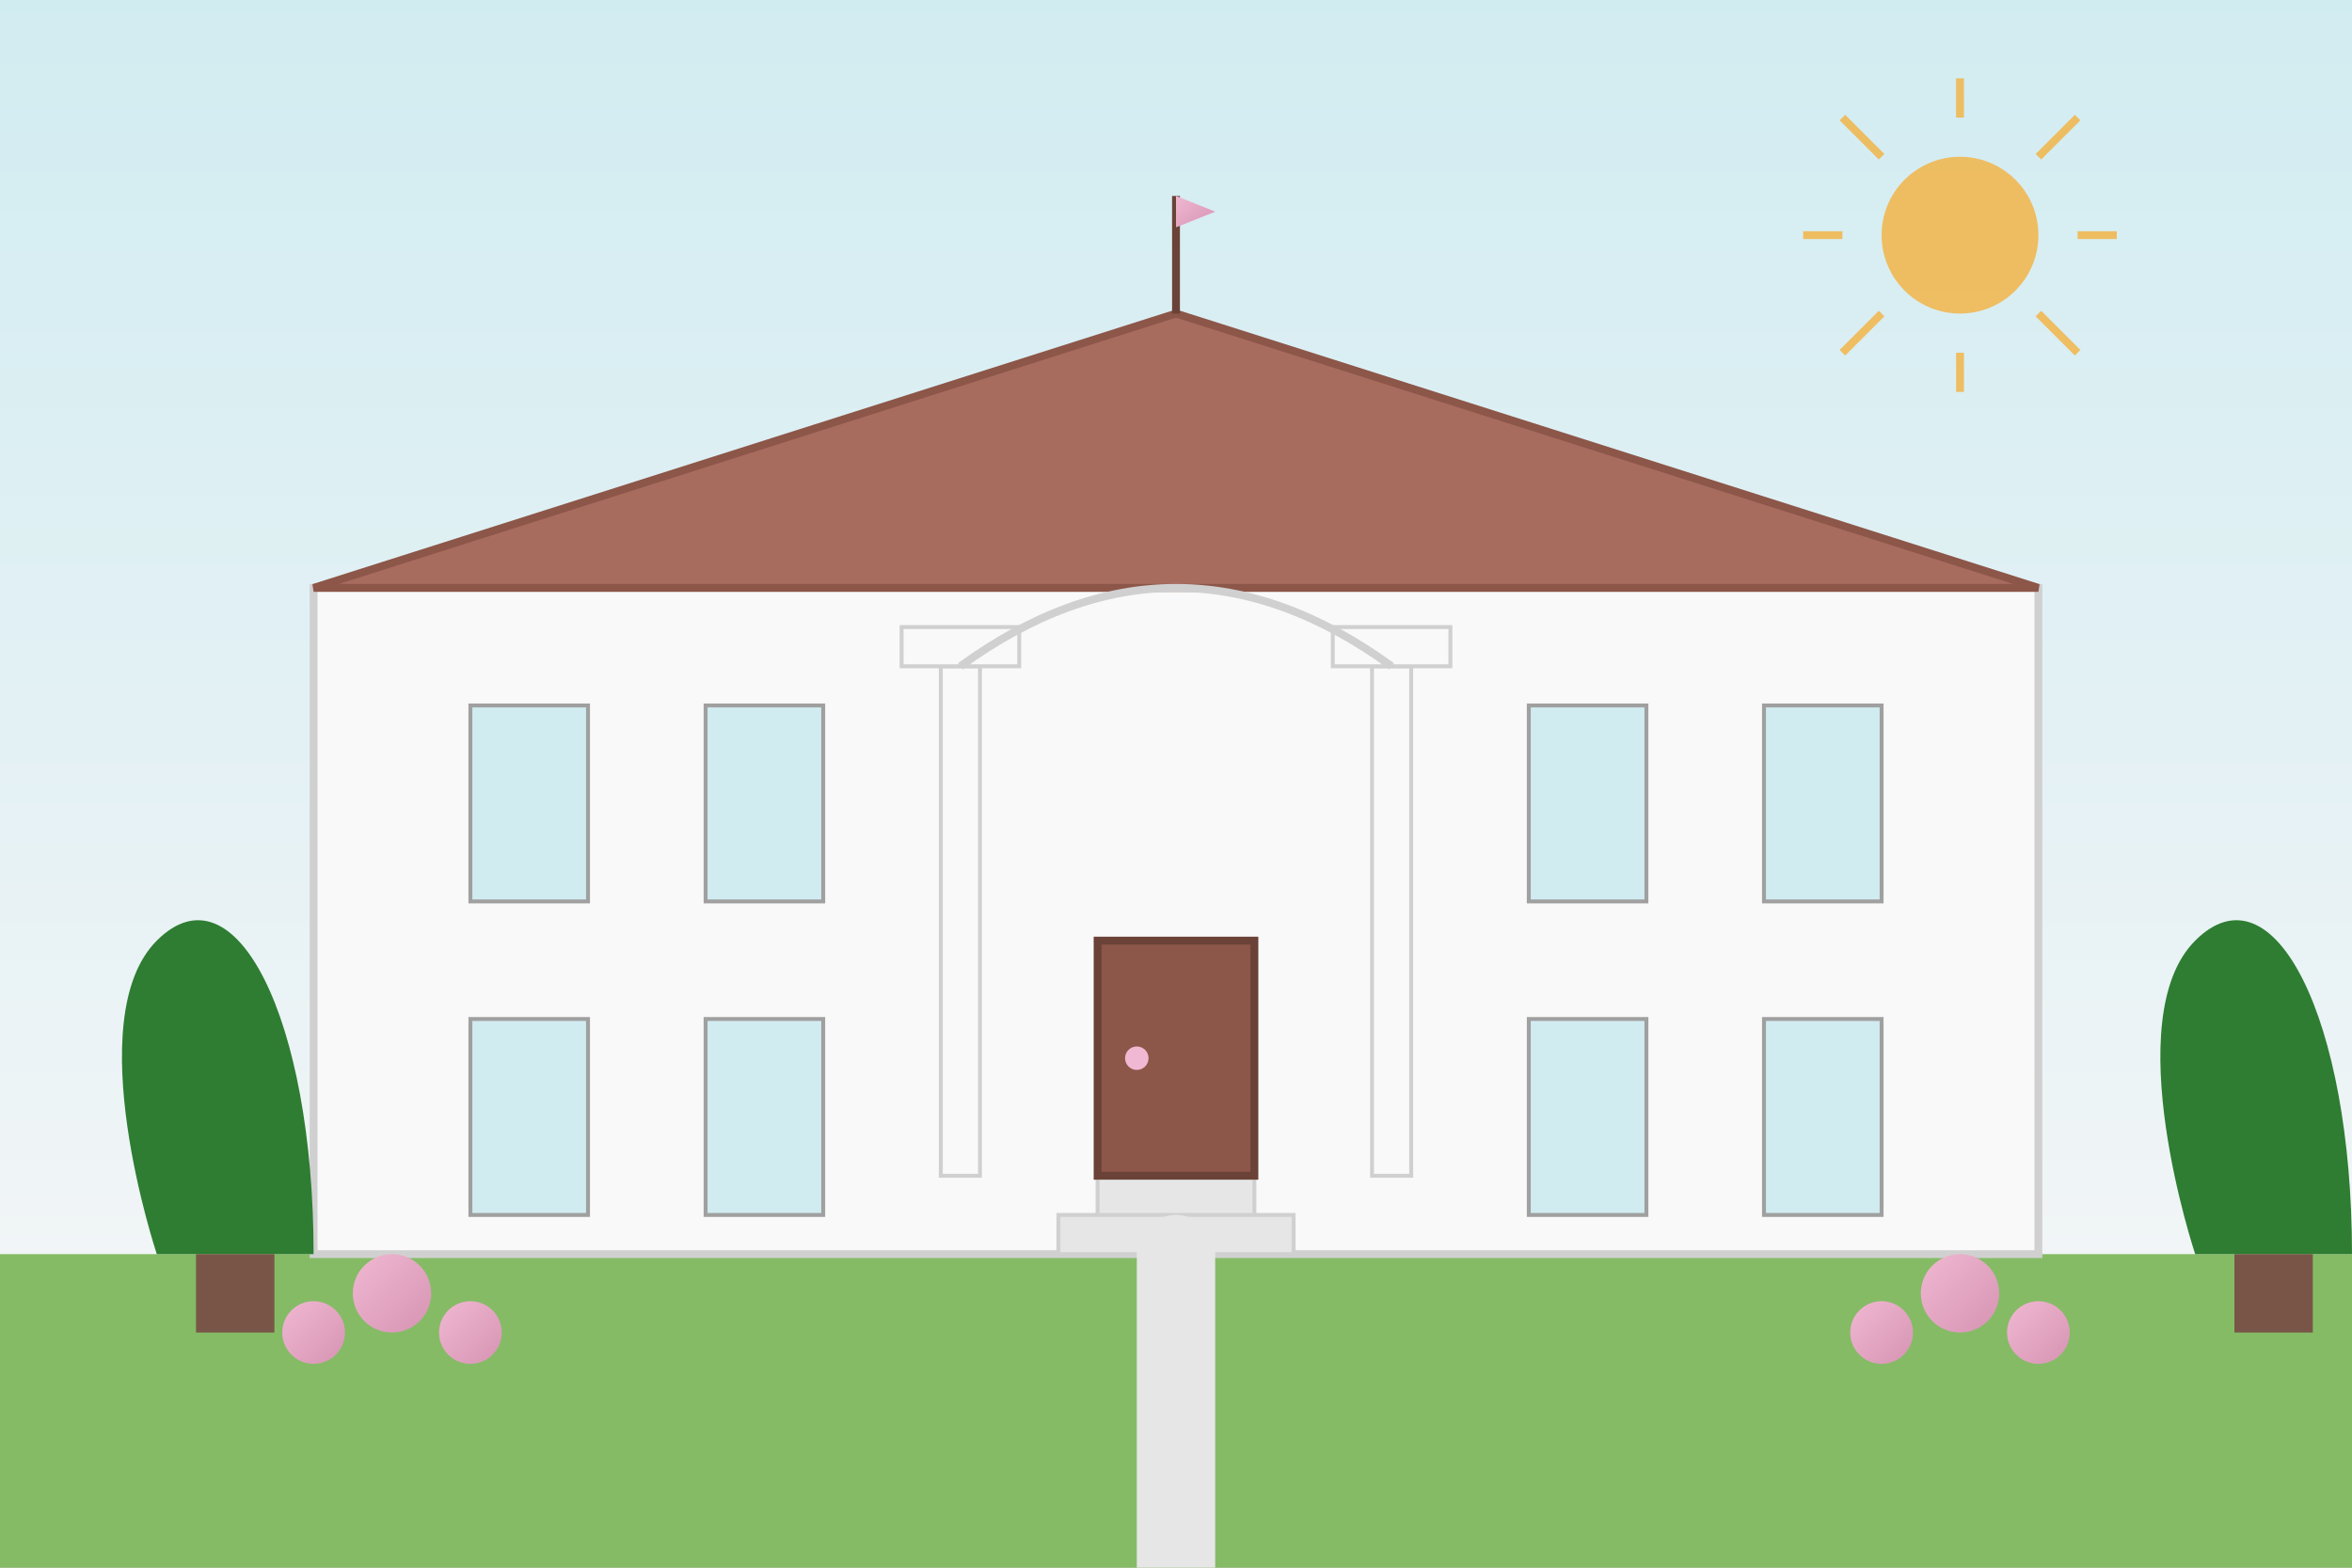
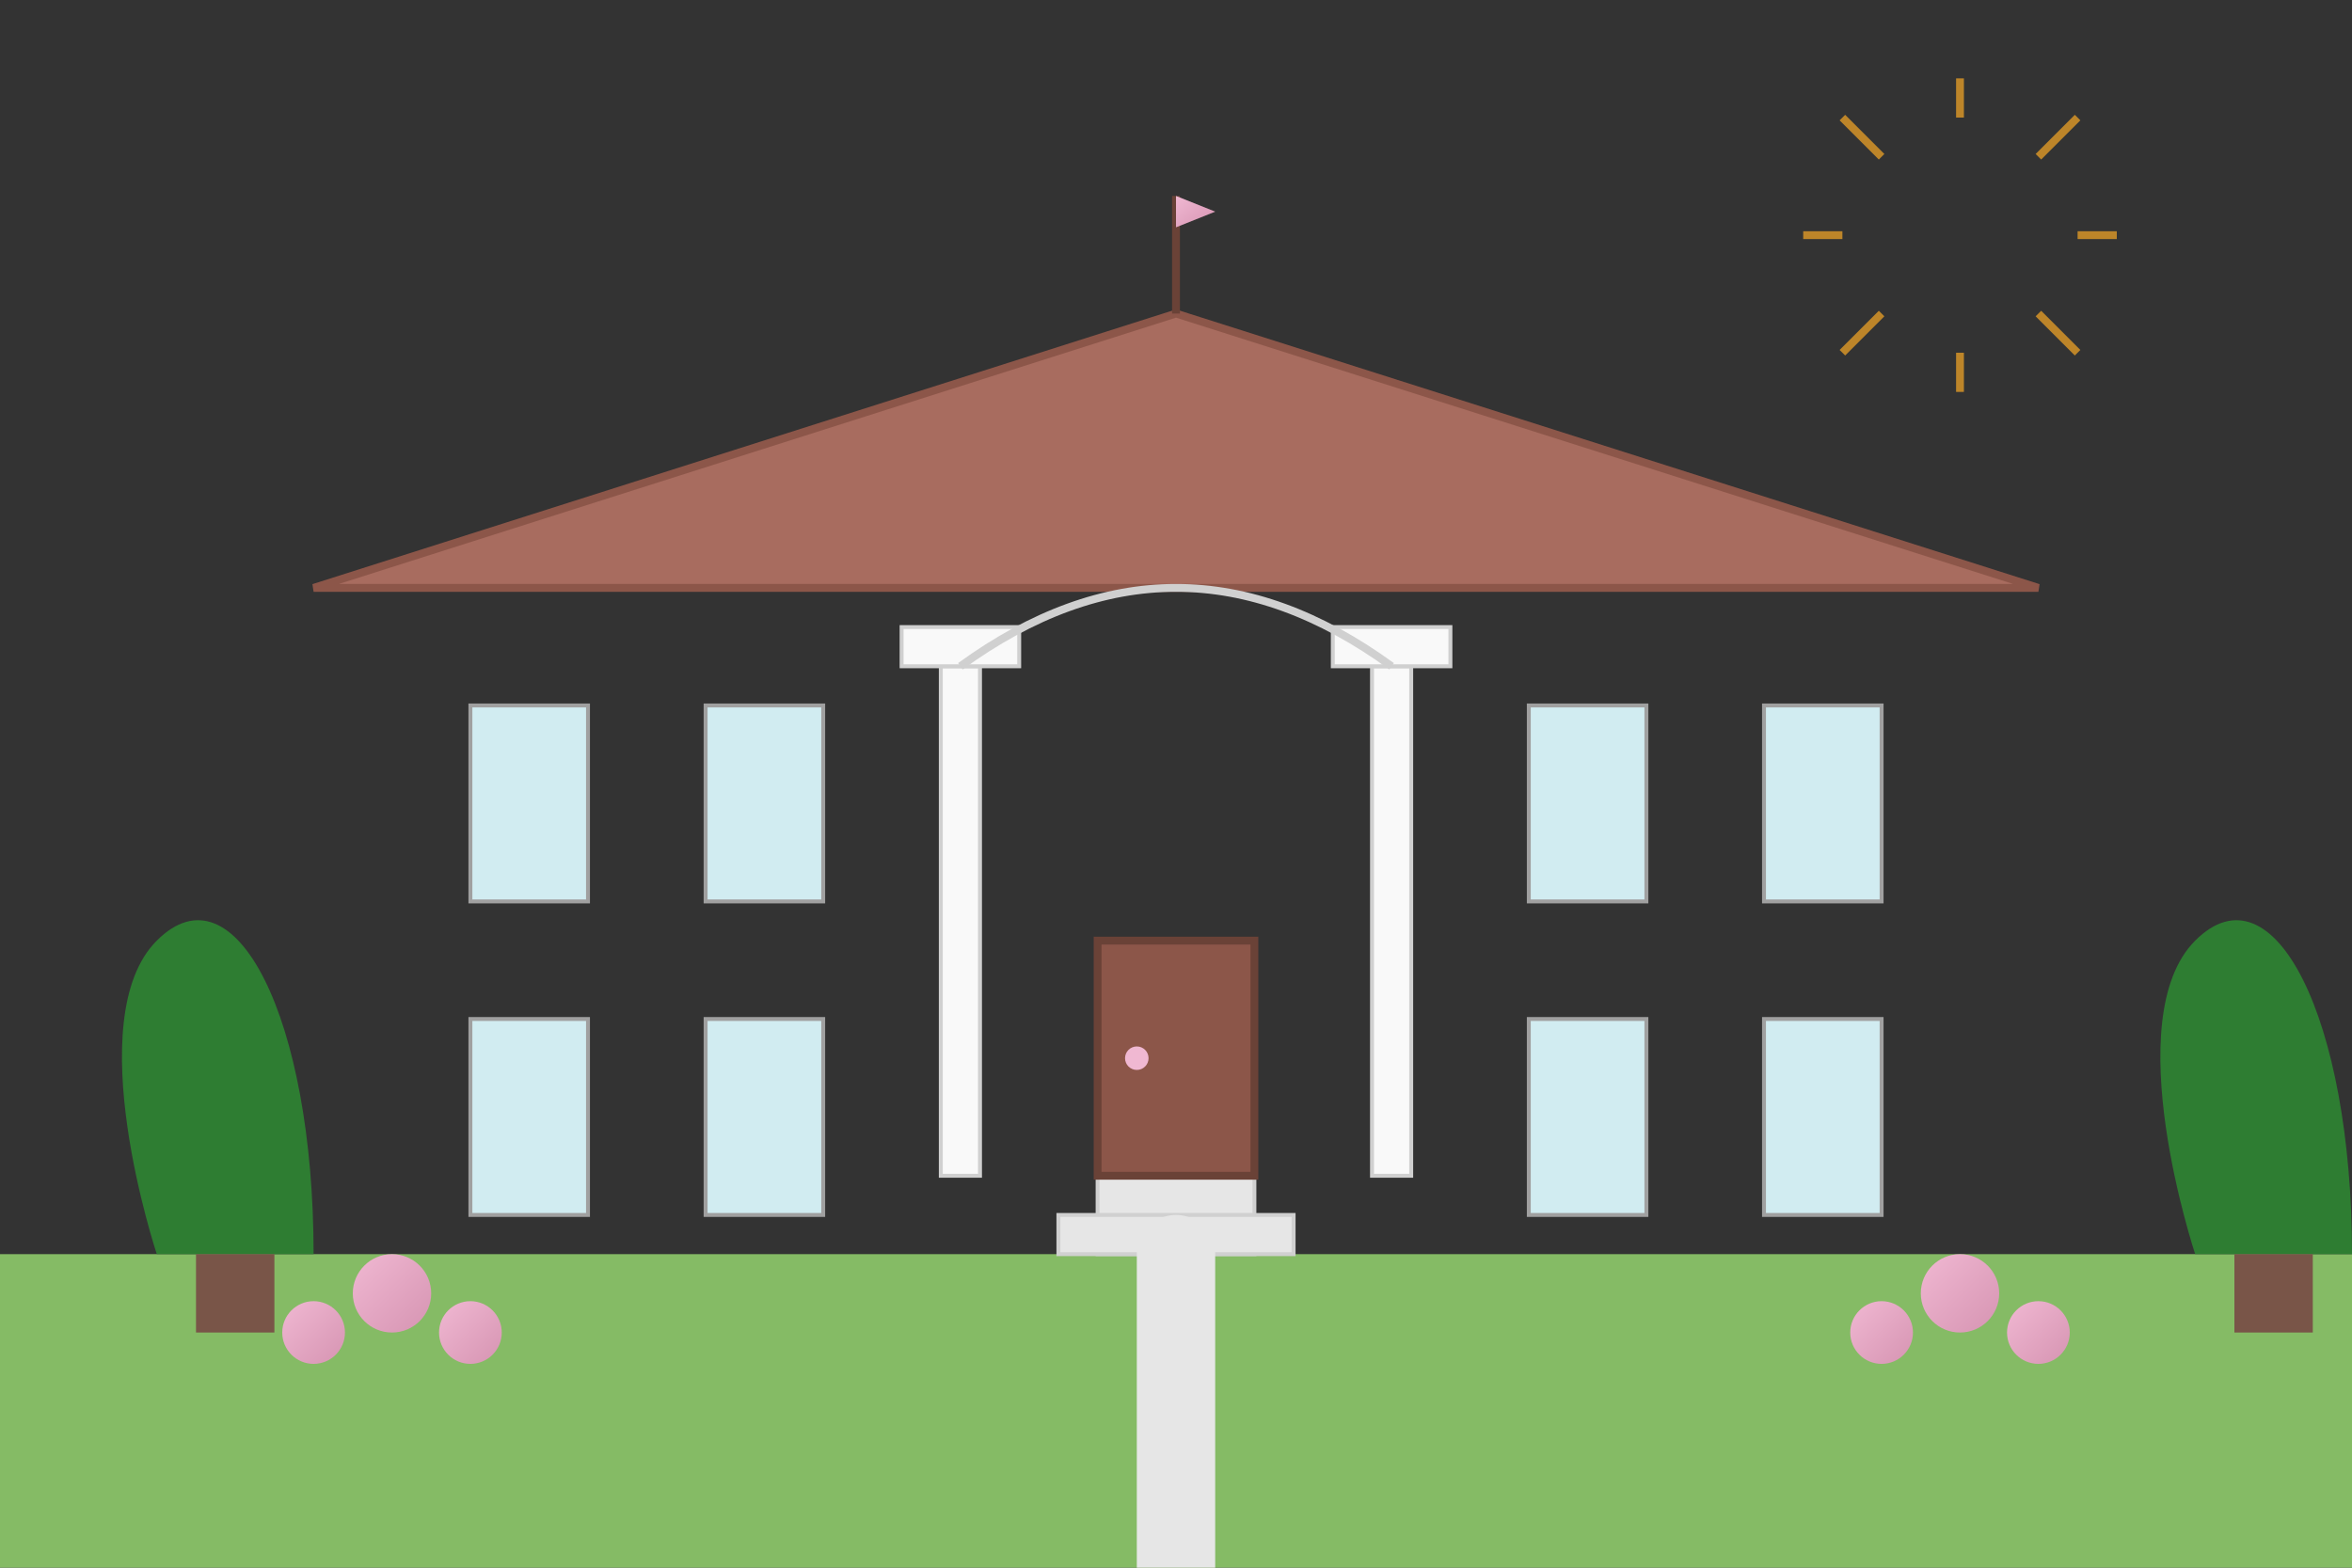
<svg xmlns="http://www.w3.org/2000/svg" width="300" height="200" viewBox="0 0 300 200">
  <rect x="0" y="0" width="300" height="200" fill="#333333" stroke="none" />
  <defs>
    <linearGradient id="bg-venue-grad" x1="0%" y1="0%" x2="100%" y2="100%">
      <stop offset="0%" style="stop-color:#f9f7f8;stop-opacity:1" />
      <stop offset="100%" style="stop-color:#f0f0f0;stop-opacity:1" />
    </linearGradient>
    <linearGradient id="venue-accent" x1="0%" y1="0%" x2="100%" y2="100%">
      <stop offset="0%" style="stop-color:#f0b8d2;stop-opacity:1" />
      <stop offset="100%" style="stop-color:#d694b2;stop-opacity:1" />
    </linearGradient>
    <linearGradient id="sky-grad" x1="0%" y1="0%" x2="0%" y2="100%">
      <stop offset="0%" style="stop-color:#d1ecf1;stop-opacity:1" />
      <stop offset="100%" style="stop-color:#f9f7f8;stop-opacity:1" />
    </linearGradient>
  </defs>
-   <rect width="300" height="200" fill="url(#sky-grad)" />
  <rect x="0" y="160" width="300" height="40" fill="#85bb65" />
-   <rect x="40" y="75" width="220" height="85" fill="#f9f9f9" stroke="#d0d0d0" stroke-width="1" />
  <polygon points="40,75 150,40 260,75" fill="#a86c5f" stroke="#8c5649" stroke-width="1" />
  <rect x="140" y="150" width="20" height="10" fill="#e6e6e6" stroke="#d0d0d0" stroke-width="0.5" />
  <rect x="135" y="155" width="30" height="5" fill="#e6e6e6" stroke="#d0d0d0" stroke-width="0.5" />
  <rect x="140" y="120" width="20" height="30" fill="#8c5649" stroke="#6a4237" stroke-width="1" />
  <circle cx="145" cy="135" r="1.5" fill="#f0b8d2" />
  <rect x="60" y="90" width="15" height="25" fill="#d1ecf1" stroke="#a0a0a0" stroke-width="0.5" />
  <rect x="90" y="90" width="15" height="25" fill="#d1ecf1" stroke="#a0a0a0" stroke-width="0.5" />
  <rect x="195" y="90" width="15" height="25" fill="#d1ecf1" stroke="#a0a0a0" stroke-width="0.5" />
  <rect x="225" y="90" width="15" height="25" fill="#d1ecf1" stroke="#a0a0a0" stroke-width="0.5" />
  <rect x="60" y="130" width="15" height="25" fill="#d1ecf1" stroke="#a0a0a0" stroke-width="0.5" />
  <rect x="90" y="130" width="15" height="25" fill="#d1ecf1" stroke="#a0a0a0" stroke-width="0.5" />
  <rect x="195" y="130" width="15" height="25" fill="#d1ecf1" stroke="#a0a0a0" stroke-width="0.5" />
  <rect x="225" y="130" width="15" height="25" fill="#d1ecf1" stroke="#a0a0a0" stroke-width="0.5" />
  <rect x="120" y="85" width="5" height="65" fill="#f9f9f9" stroke="#d0d0d0" stroke-width="0.5" />
  <rect x="175" y="85" width="5" height="65" fill="#f9f9f9" stroke="#d0d0d0" stroke-width="0.5" />
  <rect x="115" y="80" width="15" height="5" fill="#f9f9f9" stroke="#d0d0d0" stroke-width="0.5" />
  <rect x="170" y="80" width="15" height="5" fill="#f9f9f9" stroke="#d0d0d0" stroke-width="0.5" />
  <path d="M122.5,85 Q150,65 177.5,85" fill="none" stroke="#d0d0d0" stroke-width="1" />
  <path d="M20,160 C20,160 10,130 20,120 C30,110 40,130 40,160" fill="#2e7d32" />
  <rect x="25" y="160" width="10" height="10" fill="#795548" />
  <path d="M280,160 C280,160 270,130 280,120 C290,110 300,130 300,160" fill="#2e7d32" />
  <rect x="285" y="160" width="10" height="10" fill="#795548" />
  <circle cx="50" cy="165" r="5" fill="url(#venue-accent)" />
  <circle cx="60" cy="170" r="4" fill="url(#venue-accent)" />
  <circle cx="40" cy="170" r="4" fill="url(#venue-accent)" />
  <circle cx="250" cy="165" r="5" fill="url(#venue-accent)" />
  <circle cx="260" cy="170" r="4" fill="url(#venue-accent)" />
  <circle cx="240" cy="170" r="4" fill="url(#venue-accent)" />
  <path d="M150,160 L150,200" stroke="#e6e6e6" stroke-width="10" stroke-linecap="round" />
  <line x1="150" y1="40" x2="150" y2="25" stroke="#6a4237" stroke-width="1" />
  <path d="M150,25 L155,27 L150,29 Z" fill="url(#venue-accent)" />
-   <circle cx="250" cy="30" r="10" fill="#F9A825" opacity="0.7" />
  <line x1="250" y1="15" x2="250" y2="10" stroke="#F9A825" stroke-width="1" opacity="0.7" />
  <line x1="250" y1="50" x2="250" y2="45" stroke="#F9A825" stroke-width="1" opacity="0.7" />
  <line x1="235" y1="30" x2="230" y2="30" stroke="#F9A825" stroke-width="1" opacity="0.7" />
  <line x1="270" y1="30" x2="265" y2="30" stroke="#F9A825" stroke-width="1" opacity="0.7" />
  <line x1="240" y1="20" x2="235" y2="15" stroke="#F9A825" stroke-width="1" opacity="0.7" />
  <line x1="260" y1="20" x2="265" y2="15" stroke="#F9A825" stroke-width="1" opacity="0.7" />
  <line x1="240" y1="40" x2="235" y2="45" stroke="#F9A825" stroke-width="1" opacity="0.7" />
  <line x1="260" y1="40" x2="265" y2="45" stroke="#F9A825" stroke-width="1" opacity="0.7" />
</svg>